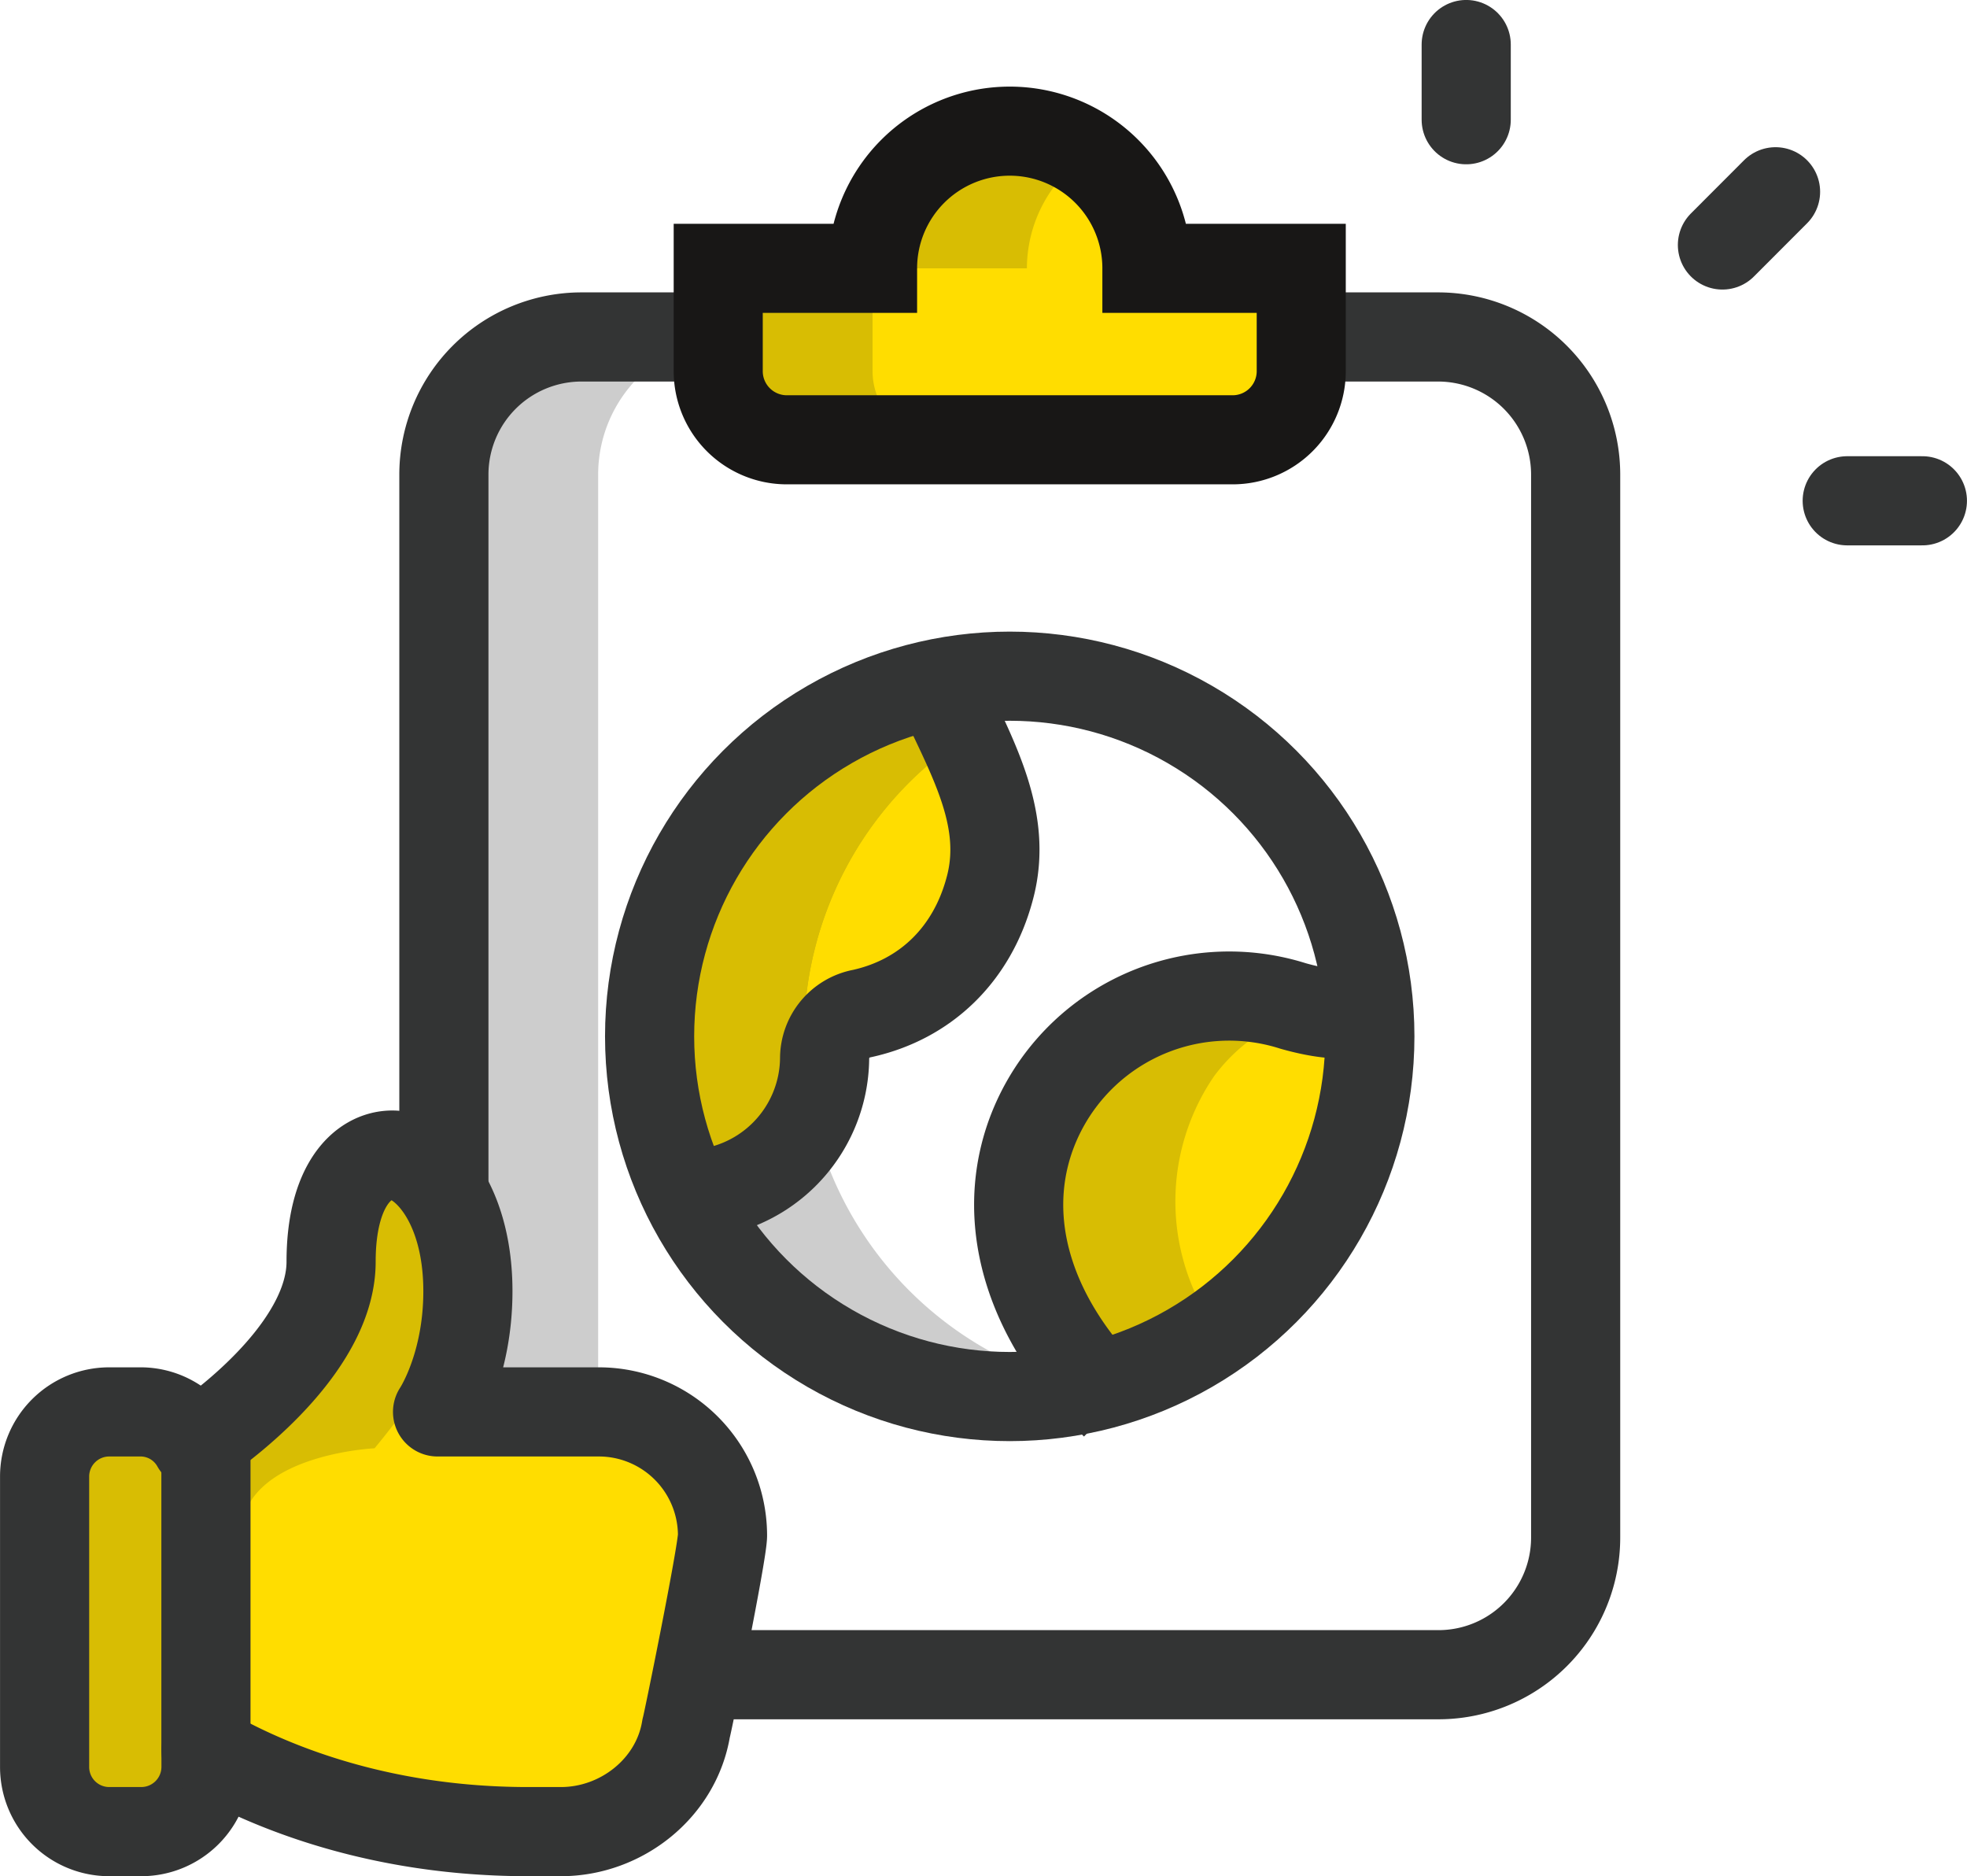
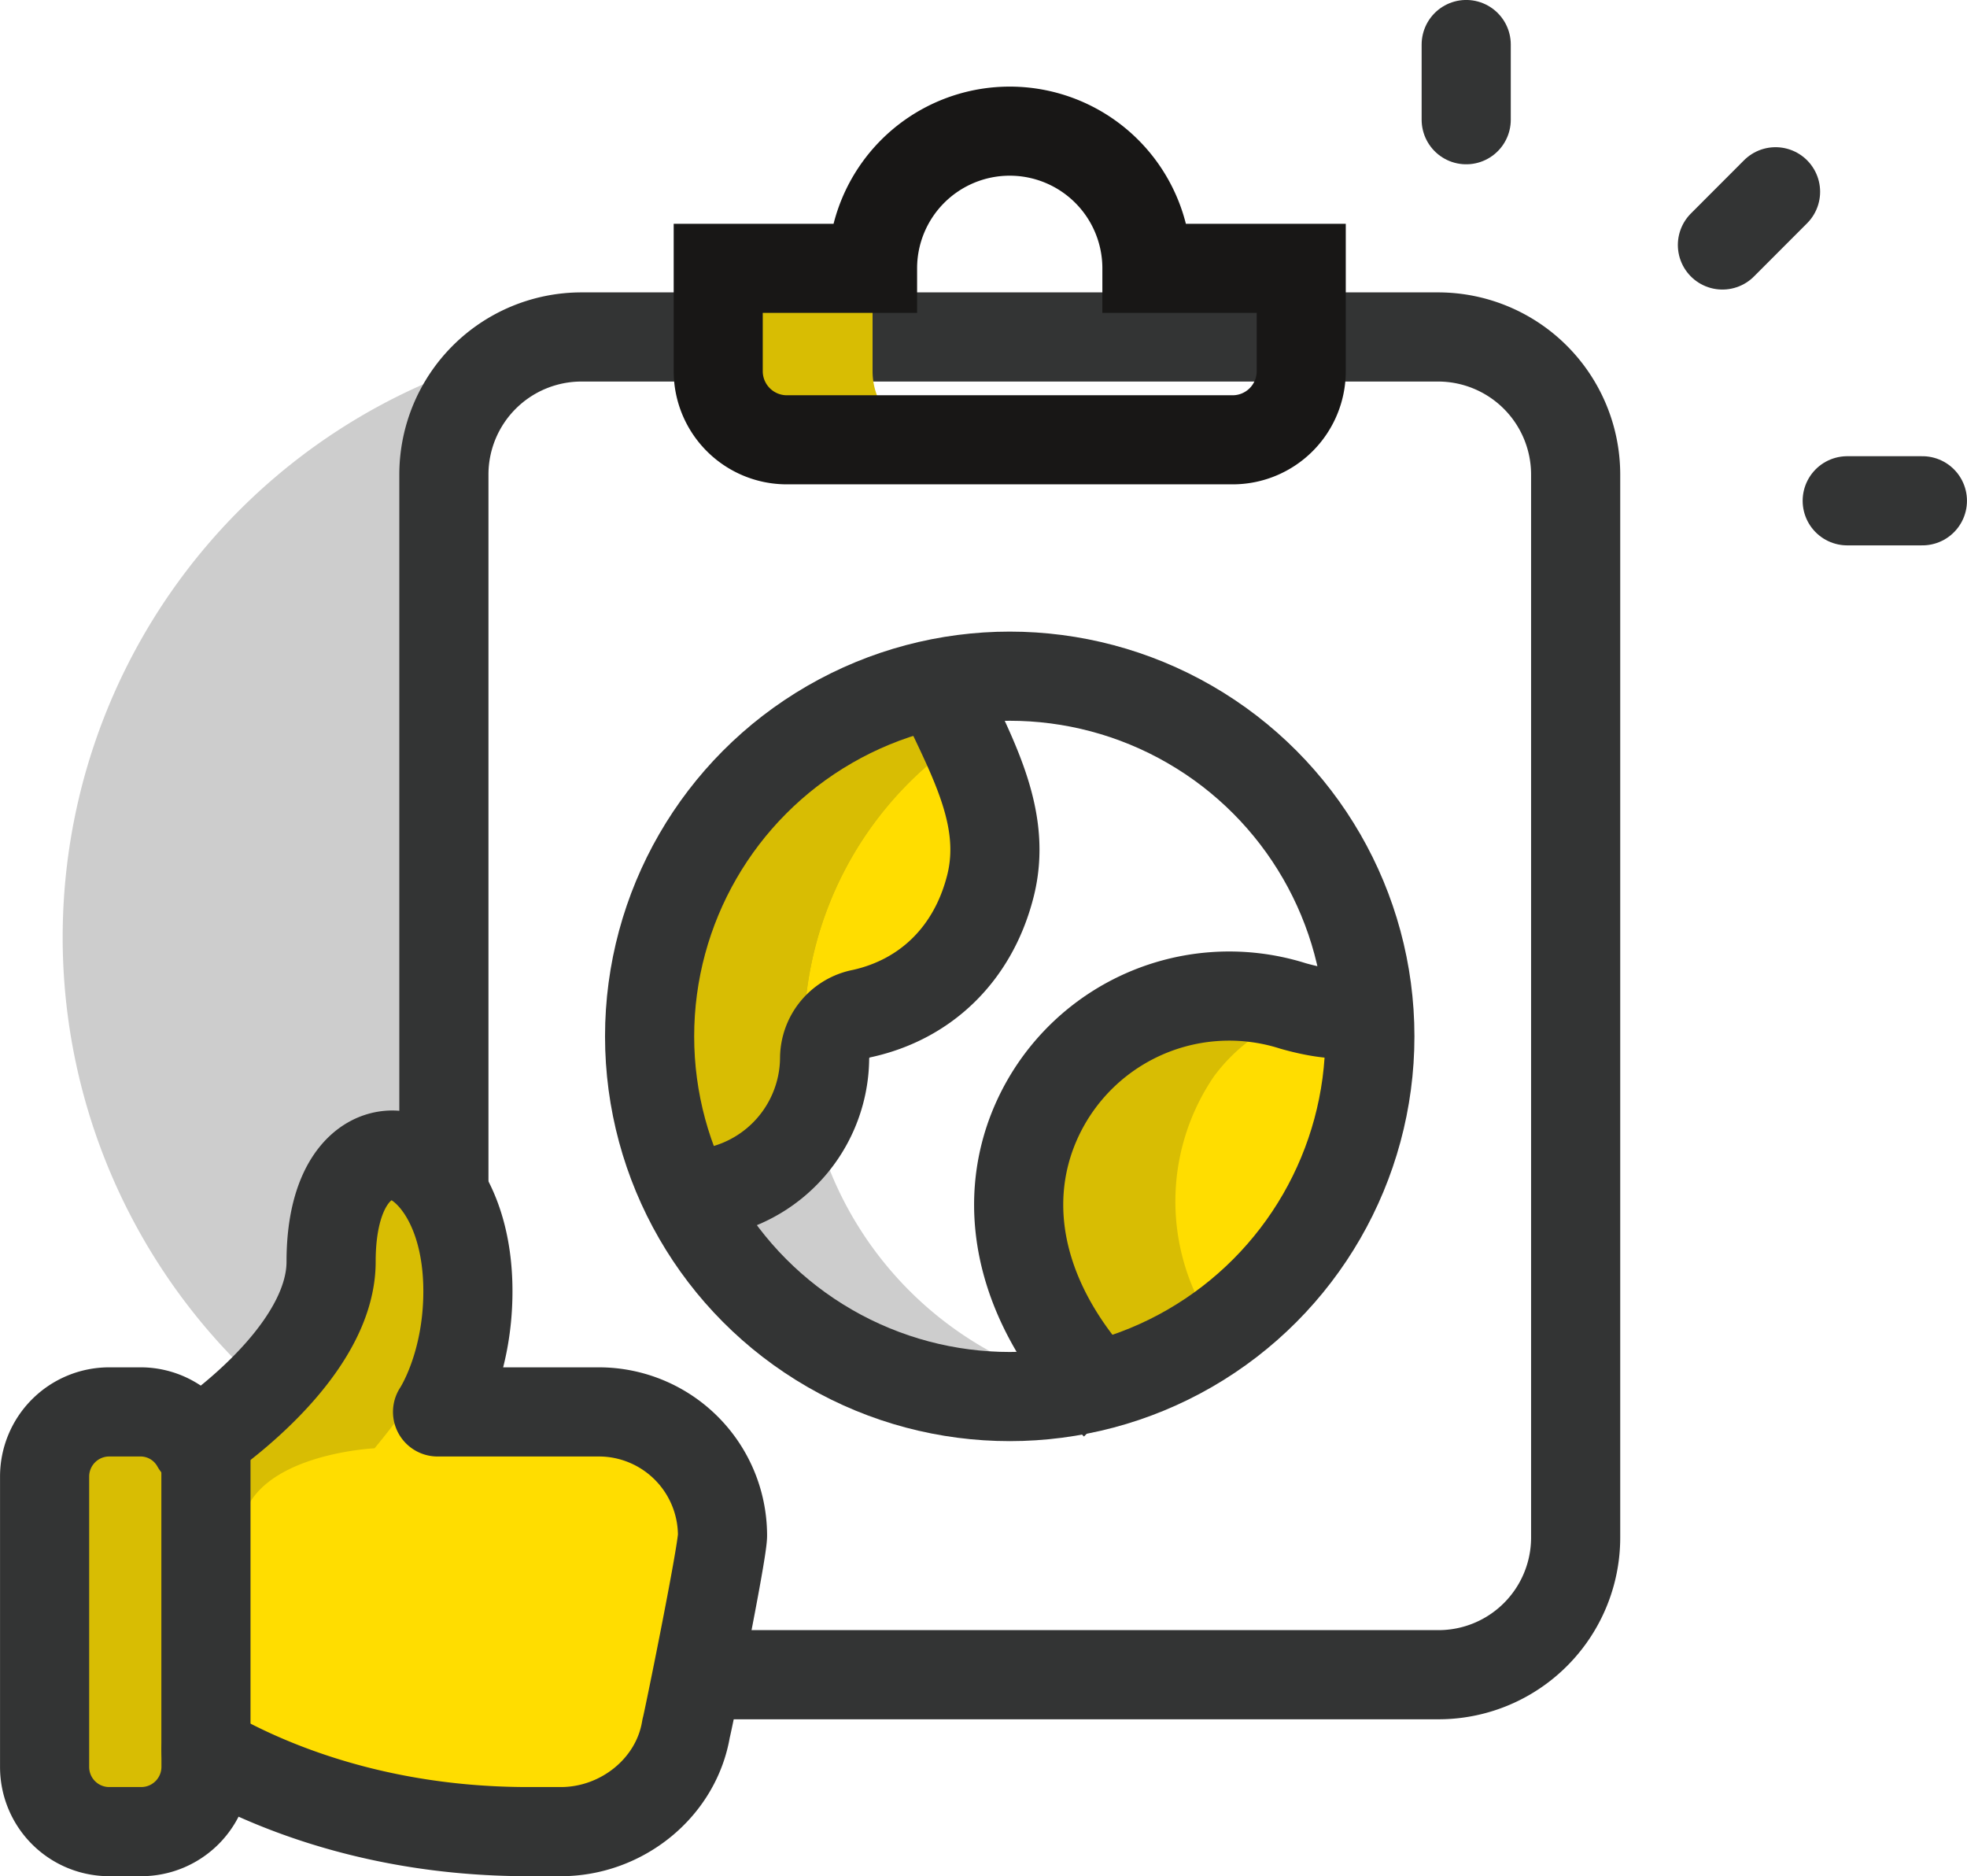
<svg xmlns="http://www.w3.org/2000/svg" viewBox="0 0 270.31 257.79">
  <defs>
    <style>.cls-1{fill:#383838;opacity:0.25;}.cls-2,.cls-5,.cls-6{fill:none;}.cls-2,.cls-5{stroke:#333434;stroke-width:12.25px;}.cls-2{stroke-linecap:round;stroke-linejoin:round;}.cls-3{fill:#fd0;}.cls-4{fill:#d8bd03;}.cls-5,.cls-6{stroke-miterlimit:10;}.cls-6{stroke:#181716;stroke-width:12.24px;}</style>
  </defs>
  <g id="Layer_2" data-name="Layer 2">
    <g id="community_tiers" data-name="community tiers">
-       <path class="cls-1" d="M82.2,211.26V65.15A18.91,18.91,0,0,1,101.06,46.3H79.85A18.91,18.91,0,0,0,61,65.15V211.26a18.91,18.91,0,0,0,18.86,18.85h21.21A18.91,18.91,0,0,1,82.2,211.26Z" />
+       <path class="cls-1" d="M82.2,211.26A18.91,18.91,0,0,1,101.06,46.3H79.85A18.91,18.91,0,0,0,61,65.15V211.26a18.91,18.91,0,0,0,18.86,18.85h21.21A18.91,18.91,0,0,1,82.2,211.26Z" />
      <path class="cls-2" d="M197.67,46.3a18.91,18.91,0,0,1,18.86,18.85V211.26a18.85,18.85,0,0,1-18.86,18.85H79.85A18.91,18.91,0,0,1,61,211.26V65.15A18.91,18.91,0,0,1,79.85,46.3Z" />
      <path class="cls-3" d="M89.27,142.4a49.14,49.14,0,0,0,3.4,17.91h3.67a13,13,0,0,0,13.1-13,14.42,14.42,0,0,1,3.12-8.57,14.25,14.25,0,0,1,7.91-4.72,17.73,17.73,0,0,0,13.95-17.25v-4.71a23.77,23.77,0,0,0-7.63-17.53A49.16,49.16,0,0,0,89.27,142.4Z" />
      <path class="cls-3" d="M172.92,142.49l-3.37-.91a22.37,22.37,0,0,0-8.67-.51,23.68,23.68,0,0,0-15.4,8.67A26,26,0,0,0,148,184.31l4.29,4.18a53.58,53.58,0,0,0,32.53-48.75A13.5,13.5,0,0,1,172.92,142.49Z" />
-       <path class="cls-3" d="M178.82,36.87V51a9.43,9.43,0,0,1-9.43,9.43H108.13A9.43,9.43,0,0,1,98.7,51V36.87h21.21a18.85,18.85,0,0,1,37.7,0Z" />
      <path class="cls-1" d="M110.48,142.4a49.48,49.48,0,0,1,38.88-48.29,49.47,49.47,0,1,0-10.6,97.78,48.71,48.71,0,0,0,10.6-1.21A49.45,49.45,0,0,1,110.48,142.4Z" />
      <path class="cls-4" d="M110.48,142.4A49.21,49.21,0,0,1,132,101.7a23.62,23.62,0,0,0-5.22-7.19A49.22,49.22,0,0,0,92.67,160.3h3.67a13,13,0,0,0,13.1-13,14.83,14.83,0,0,1,1-4.89Z" />
      <path class="cls-4" d="M166.83,147.89a24.13,24.13,0,0,1,9.53-7.67,11.56,11.56,0,0,1-5.09-.19l-3.33-1a20.35,20.35,0,0,0-8.58-.56,23.06,23.06,0,0,0-15.25,9.42c-8,11.41-7,27.69,2.53,37.55l4.24,4.54a53,53,0,0,0,14.42-10.21A30.48,30.48,0,0,1,166.83,147.89Z" />
-       <path class="cls-4" d="M149.36,21.32a18.7,18.7,0,0,0-10.6-3.3,18.91,18.91,0,0,0-18.85,18.85h21.21A18.88,18.88,0,0,1,149.36,21.32Z" />
      <path class="cls-4" d="M119.91,51V36.87H98.7V51a9.43,9.43,0,0,0,9.43,9.43h21.2A9.43,9.43,0,0,1,119.91,51Z" />
      <path class="cls-5" d="M127.52,90.72C132,101.7,139,111.2,136,122.14c-2.41,9-8.8,15.19-17.52,17.12a6.29,6.29,0,0,0-5.16,6.19,18.88,18.88,0,0,1-18.94,18.67H91" />
      <path class="cls-5" d="M153.24,193c-11.52-11.24-15.81-24.55-11.76-36.52a29,29,0,0,1,36.21-18.26c3.53,1,8.28,1.85,10.56,0" />
      <path class="cls-6" d="M178.82,36.87V51a9.43,9.43,0,0,1-9.43,9.43H108.13A9.43,9.43,0,0,1,98.7,51V36.87h21.21a18.85,18.85,0,0,1,37.7,0Z" />
      <circle class="cls-2" cx="138.76" cy="142.4" r="49.49" />
      <path class="cls-2" d="M201.49,6.12V16.45" />
      <path class="cls-2" d="M264.18,68.81H253.85" />
      <path class="cls-2" d="M244,26.35l-7.3,7.31" />
      <path class="cls-3" d="M82.3,194H60.13s4.17-6.21,4.17-16.58c0-12.42-6.21-18.71-10.37-18.71S45.5,163,45.5,173.36c0,10.89-12.83,21.29-18.54,25.12A8.77,8.77,0,0,0,19.43,194H15a8.88,8.88,0,0,0-8.87,8.87V242.8A8.88,8.88,0,0,0,15,251.67h4.44a8.9,8.9,0,0,0,8.87-8.87v-2.31c5,2.84,20.48,11.18,44.25,11.18h4.52c8.34,0,15.88-6,17.21-14.19.08,0,5-24.12,5-26.52A17,17,0,0,0,82.3,194Z" />
      <path class="cls-4" d="M26.08,242.8V202.89a8.66,8.66,0,0,1,1.76-5l-.88.63A8.77,8.77,0,0,0,19.43,194H15a8.88,8.88,0,0,0-8.87,8.87V242.8A8.88,8.88,0,0,0,15,251.67h4.44a8.81,8.81,0,0,0,7.75-4.82,8.69,8.69,0,0,1-1.1-4Z" />
      <path class="cls-4" d="M29.05,195.45,33.11,211c0-11.15,18.36-12,18.36-12s9.5-11.24,12.75-19.86c0-.56.08-1.1.08-1.69,0-12.42-6.21-18.71-10.37-18.71S45.5,163,45.5,173.36c0,8.24-7.33,16.18-13.39,21.24A8.66,8.66,0,0,1,35,194Z" />
      <path class="cls-2" d="M82.3,194H60.13s4.17-6.21,4.17-16.58c0-12.42-6.21-18.71-10.37-18.71S45.5,163,45.5,173.36c0,10.89-12.83,21.29-18.54,25.12A8.77,8.77,0,0,0,19.43,194H15a8.88,8.88,0,0,0-8.87,8.87V242.8A8.88,8.88,0,0,0,15,251.67h4.44a8.9,8.9,0,0,0,8.87-8.87v-2.31c5,2.84,20.48,11.18,44.25,11.18h4.52c8.34,0,15.88-6,17.21-14.19.08,0,5-24.12,5-26.52A17,17,0,0,0,82.3,194Z" />
      <line class="cls-2" x1="28.3" y1="198.48" x2="28.3" y2="240.49" />
    </g>
  </g>
</svg>